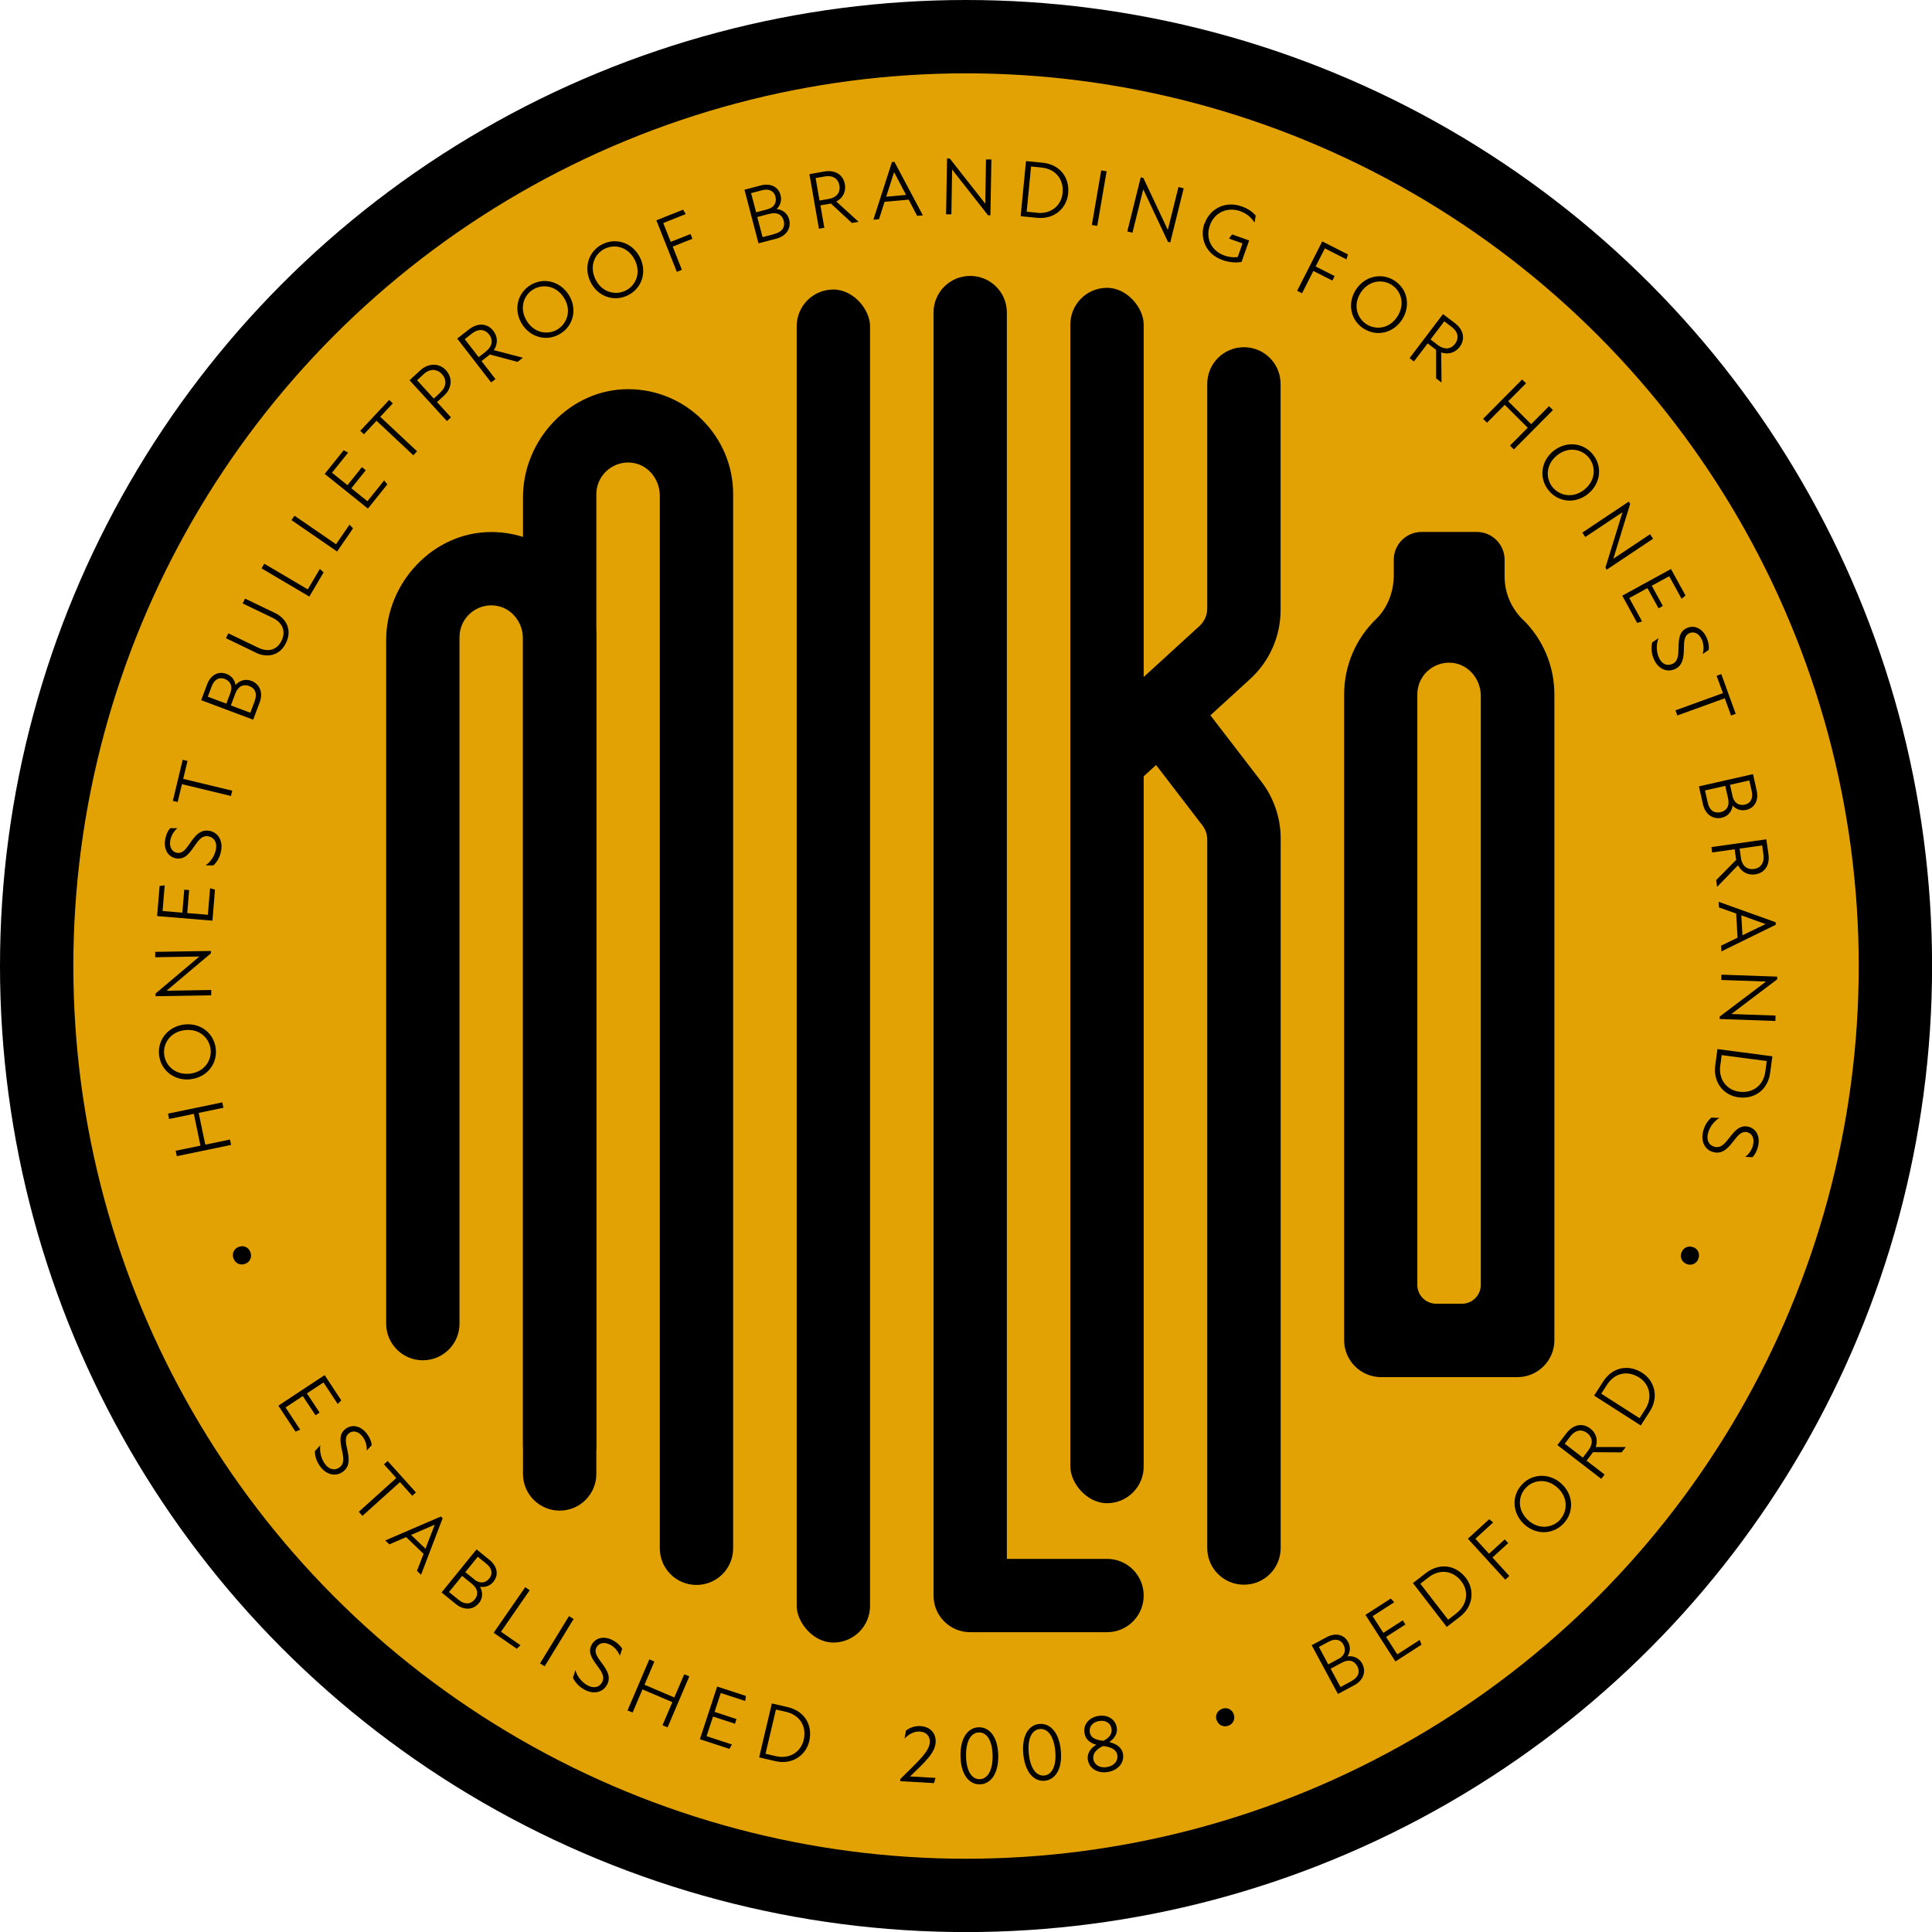
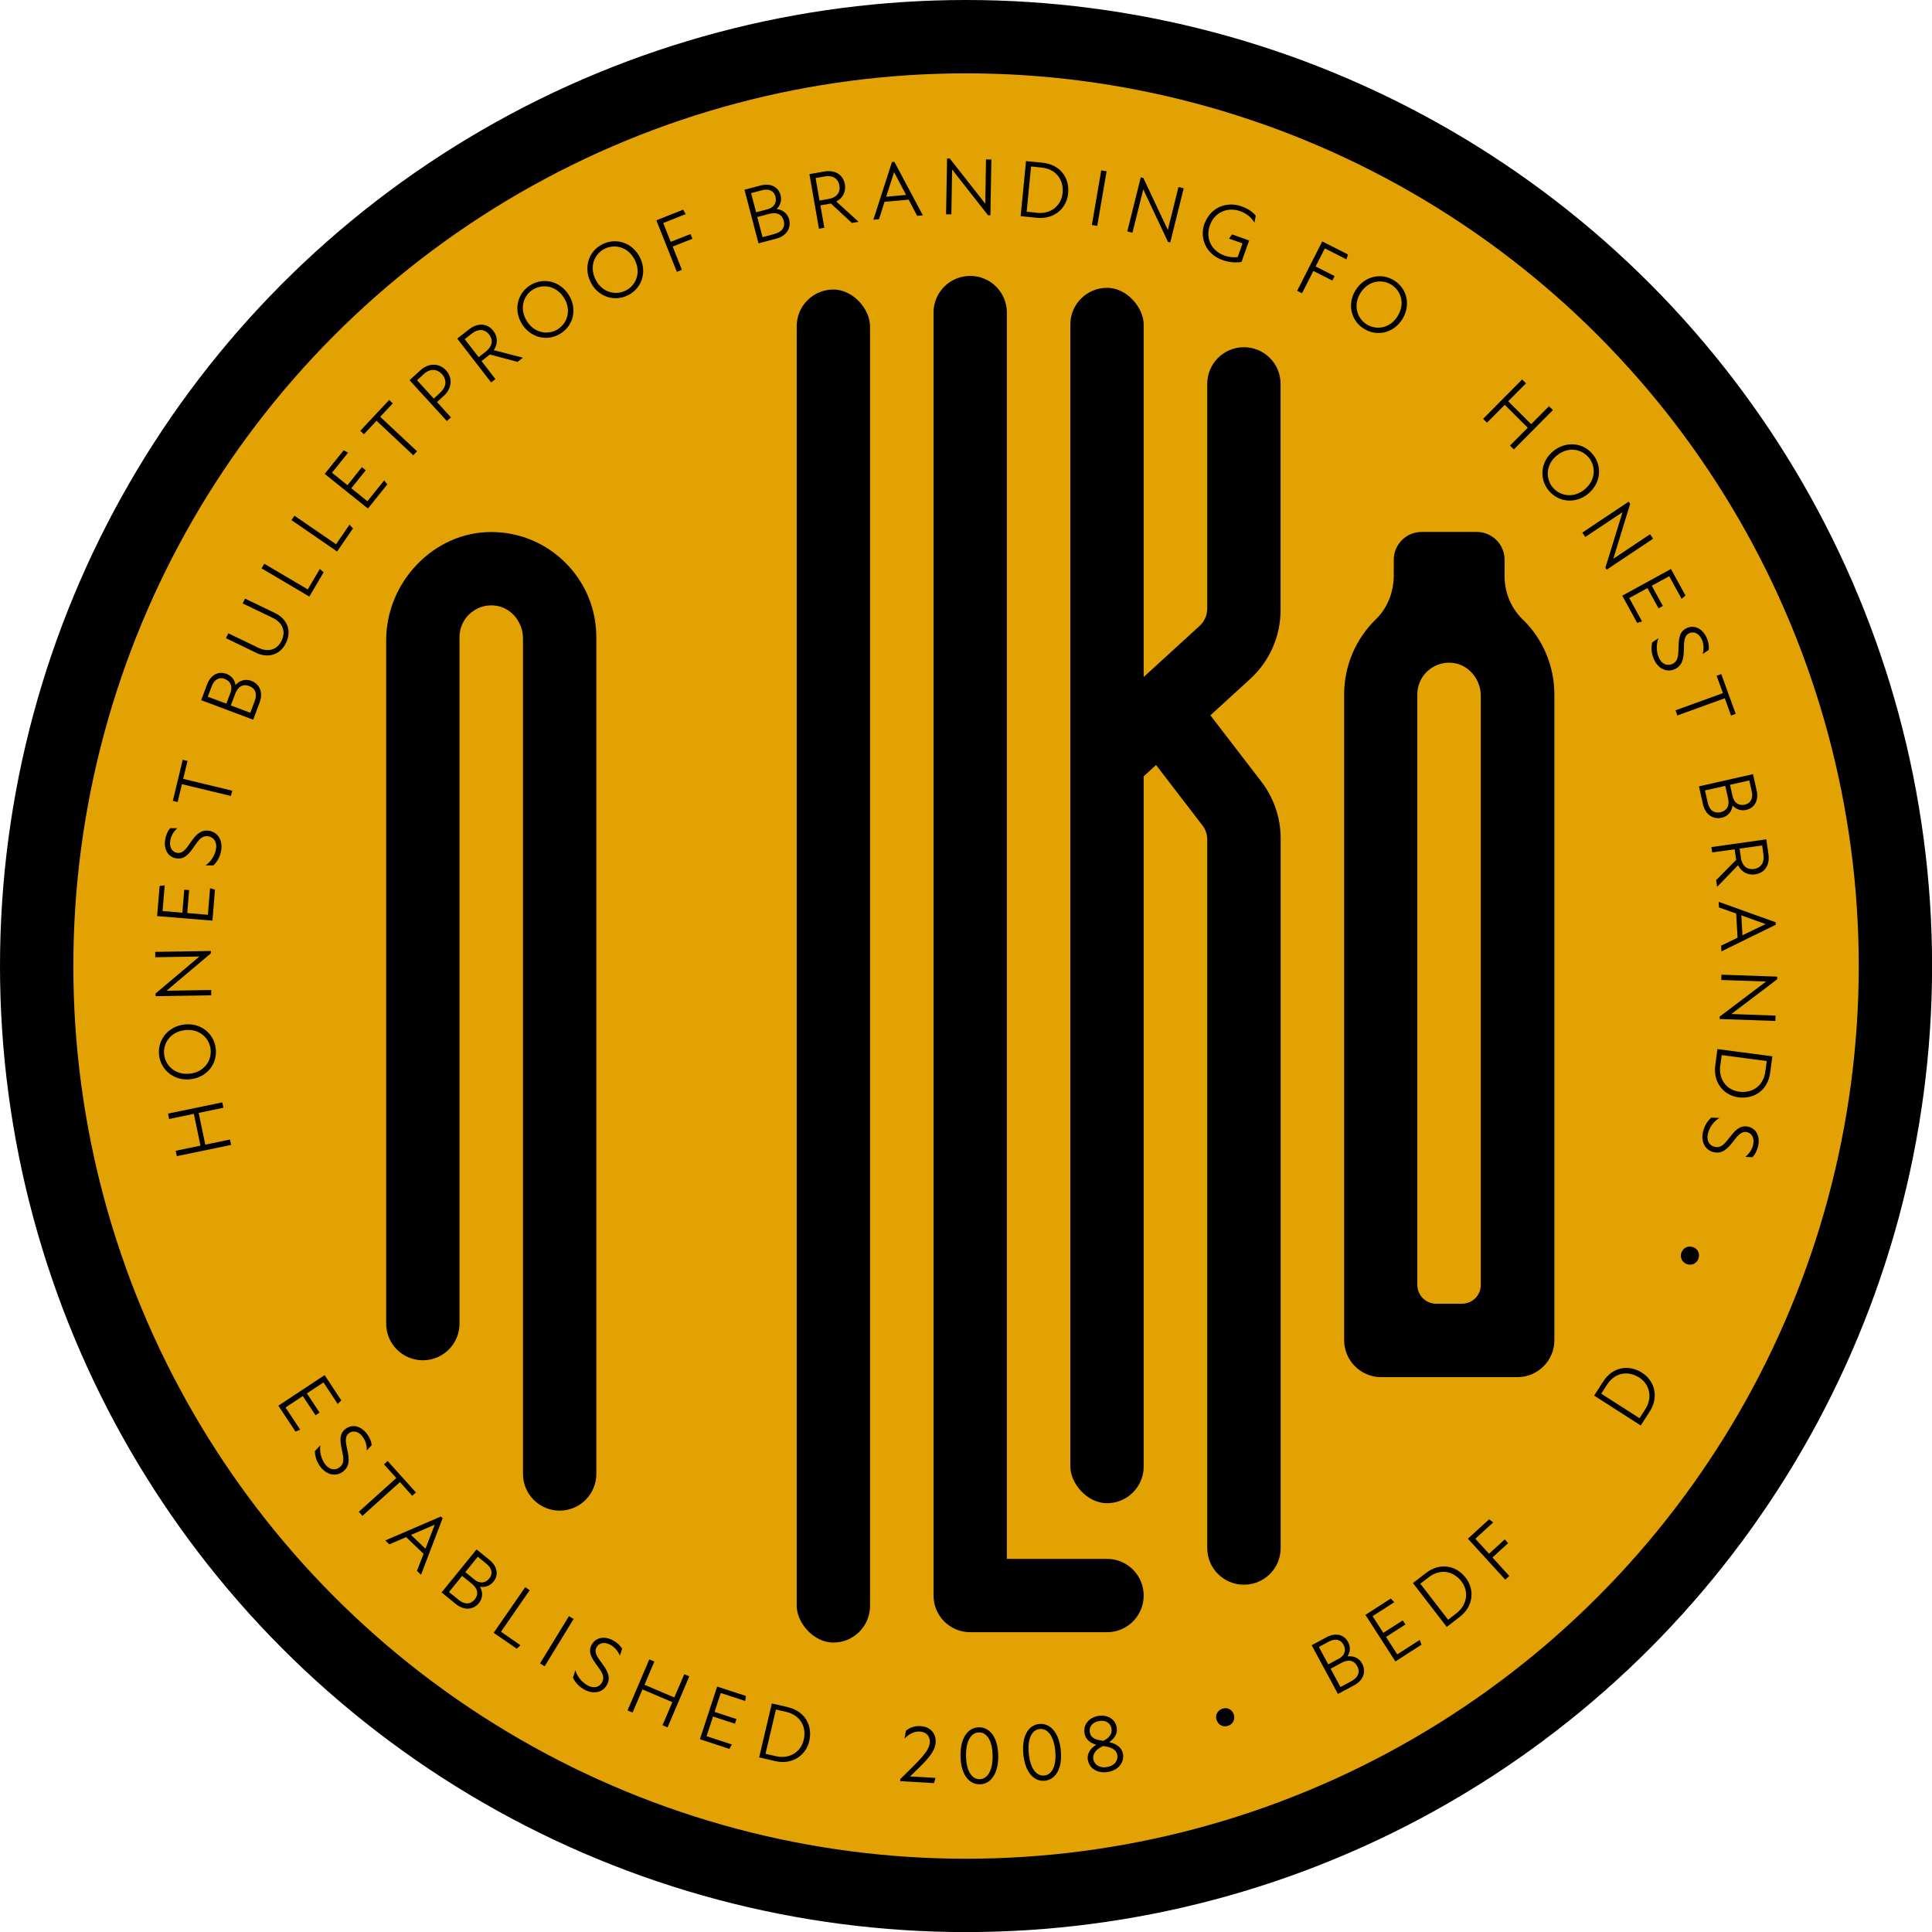
<svg xmlns="http://www.w3.org/2000/svg" id="Layer_2" viewBox="0 0 237.09 237.09">
  <defs>
    <style>.cls-1{fill:#e2a203;stroke:#000;stroke-miterlimit:10;stroke-width:9px;}.cls-2{stroke-width:0px;}</style>
  </defs>
  <g id="Layer_1-2">
    <circle class="cls-1" cx="118.55" cy="118.55" r="114.05" />
-     <path class="cls-2" d="m30.1,155.09c-.59.23-1.2-.03-1.44-.64-.23-.59.03-1.2.62-1.43.6-.24,1.21.03,1.44.62.24.61-.03,1.22-.62,1.45Z" />
    <path class="cls-2" d="m24.38,136.57l.81,3.9,3.03-.63.14.66-6.66,1.38-.14-.66,3.04-.63-.81-3.9-3.04.63-.13-.66,6.66-1.38.14.66-3.03.63Z" />
    <path class="cls-2" d="m23.36,132.45c-1.97.21-3.64-1.1-3.84-3-.2-1.91,1.17-3.52,3.14-3.73,1.97-.21,3.62,1.09,3.82,3,.2,1.9-1.15,3.52-3.12,3.72Zm2.49-3.66c-.14-1.36-1.33-2.57-3.12-2.38-1.81.19-2.73,1.61-2.59,2.97.14,1.35,1.33,2.57,3.14,2.38,1.79-.19,2.71-1.62,2.57-2.97Z" />
    <path class="cls-2" d="m20.46,121.56v.02s5.46-.09,5.46-.09v.65s-6.83.11-6.83.11v-.33s5.36-4.52,5.36-4.52v-.02l-5.4.09v-.66s6.83-.11,6.83-.11v.29s-5.42,4.57-5.42,4.57Z" />
    <path class="cls-2" d="m19.28,112.42l.31-3.7.62-.07-.26,3.15,2.43.2.23-2.82.6.05-.23,2.82,2.53.21.27-3.26.6.18-.31,3.8-6.78-.56Z" />
    <path class="cls-2" d="m26.16,106.2h-.94c.69-.46,1.17-1.28,1.29-2.03.13-.8-.23-1.42-.95-1.54-.76-.12-1.17.43-1.7,1.2-.63.91-1.19,1.67-2.22,1.51-1.01-.16-1.57-1.1-1.37-2.31.08-.5.3-1.05.62-1.4h.88c-.53.45-.8,1.04-.88,1.54-.14.87.28,1.4.85,1.49.75.12,1.19-.64,1.67-1.32.61-.88,1.22-1.55,2.24-1.39,1.13.18,1.68,1.22,1.5,2.36-.11.66-.36,1.32-.96,1.89Z" />
    <path class="cls-2" d="m22.33,96.22l-.53,2.2-.59-.14,1.21-5.04.59.14-.53,2.2,6.02,1.45-.16.65-6.02-1.45Z" />
    <path class="cls-2" d="m24.69,85.92l.72-1.92c.41-1.11,1.33-1.7,2.39-1.3.69.26,1.03.84,1.1,1.37.44-.51,1.16-.82,1.94-.52,1.06.4,1.46,1.47,1.03,2.63l-.8,2.14-6.37-2.39Zm3.59-.92c.28-.74.04-1.4-.71-1.69-.68-.26-1.29.1-1.59.91l-.48,1.28,2.28.85.51-1.36Zm2.98,1.02c.34-.91.05-1.56-.67-1.83-.74-.28-1.38.03-1.72.94l-.54,1.44,2.39.9.54-1.44Z" />
    <path class="cls-2" d="m31.4,80.09l-3.67-1.77.29-.6,3.66,1.76c1.22.59,2.32.3,2.88-.87.55-1.15.11-2.21-1.1-2.79l-3.68-1.77.29-.59,3.68,1.77c1.4.67,2.11,2.08,1.36,3.65-.77,1.59-2.31,1.89-3.71,1.22Z" />
    <path class="cls-2" d="m32.09,69.76l.34-.58,5.34,3.15,1.48-2.51.46.42-1.75,2.97-5.86-3.46Z" />
    <path class="cls-2" d="m35.76,63.84l.38-.55,5.1,3.5,1.65-2.4.43.45-1.95,2.84-5.6-3.85Z" />
    <path class="cls-2" d="m39.85,58.15l2.32-2.89.55.29-1.98,2.46,1.9,1.53,1.77-2.21.47.38-1.77,2.21,1.98,1.59,2.05-2.55.39.48-2.38,2.97-5.3-4.25Z" />
    <path class="cls-2" d="m46.2,51.64l-1.54,1.65-.45-.42,3.55-3.79.44.42-1.54,1.65,4.52,4.23-.46.49-4.51-4.23Z" />
    <path class="cls-2" d="m50.27,46.65l1.34-1.23c.97-.88,2.29-.89,3.12.02.86.95.72,2.24-.25,3.12l-.85.78,1.71,1.88-.5.45-4.59-5.02Zm3.77,1.5c.74-.67.83-1.53.19-2.24-.62-.68-1.5-.68-2.23,0l-.82.75,2.05,2.25.81-.74Z" />
    <path class="cls-2" d="m56.12,41.54l1.45-1.13c1.12-.86,2.27-.71,2.97.19.56.73.57,1.62.06,2.37l3.57.93-.66.51-3.4-.91s-.09.08-.14.12l-.88.69,1.71,2.21-.53.41-4.16-5.38Zm3.5,1.6c.77-.6.95-1.38.41-2.08-.56-.72-1.37-.71-2.08-.16l-.92.72,1.71,2.21.89-.69Z" />
    <path class="cls-2" d="m64.08,39.8c-1.07-1.67-.65-3.75.96-4.78,1.62-1.03,3.67-.53,4.74,1.14s.65,3.73-.97,4.76c-1.61,1.03-3.66.55-4.73-1.12Zm4.39.59c1.15-.74,1.7-2.34.73-3.86-.98-1.53-2.66-1.71-3.82-.98-1.15.73-1.69,2.34-.71,3.88.97,1.52,2.66,1.69,3.81.96Z" />
    <path class="cls-2" d="m72.48,34.62c-.89-1.77-.26-3.8,1.45-4.65,1.72-.86,3.71-.15,4.6,1.62.89,1.77.26,3.78-1.46,4.64-1.71.86-3.7.17-4.59-1.6Zm4.3,1.04c1.23-.61,1.93-2.15,1.12-3.76-.82-1.63-2.47-1.98-3.7-1.37-1.22.61-1.93,2.15-1.11,3.78.81,1.61,2.47,1.96,3.69,1.35Z" />
    <path class="cls-2" d="m80.54,27.04l3.29-1.31.32.54-2.76,1.1.92,2.31,2.43-.96.23.58-2.42.96,1.13,2.85-.62.25-2.51-6.32Z" />
    <path class="cls-2" d="m91.37,23.28l1.98-.52c1.14-.3,2.16.11,2.44,1.2.19.72-.1,1.33-.49,1.69.67.06,1.33.48,1.54,1.28.29,1.09-.37,2.04-1.55,2.35l-2.21.58-1.72-6.58Zm2.82,2.4c.76-.2,1.17-.77.97-1.56-.18-.71-.82-1-1.66-.77l-1.33.35.62,2.35,1.4-.37Zm.88,3.02c.94-.25,1.3-.86,1.11-1.6-.2-.76-.82-1.11-1.76-.86l-1.49.39.65,2.47,1.49-.39Z" />
    <path class="cls-2" d="m99.33,21.37l1.81-.32c1.39-.24,2.34.43,2.54,1.56.16.91-.25,1.7-1.05,2.12l2.73,2.49-.82.14-2.58-2.39c-.06.02-.12.03-.18.04l-1.1.19.48,2.75-.66.12-1.17-6.7Zm2.35,3.05c.96-.17,1.49-.78,1.33-1.66-.16-.9-.88-1.27-1.77-1.11l-1.15.2.48,2.76,1.1-.19Z" />
    <path class="cls-2" d="m109.46,19.89l.3-.03,3.49,6.57-.7.06-1.04-1.99-2.96.26-.68,2.14-.69.06,2.28-7.08Zm1.73,4.03l-1.47-2.8h0s-.97,3.02-.97,3.02l2.45-.22Z" />
    <path class="cls-2" d="m116.86,20.84h-.02l-.09,5.46h-.65s.12-6.85.12-6.85h.33s4.34,5.52,4.34,5.52h.02l.09-5.4h.66s-.12,6.85-.12,6.85h-.29s-4.38-5.58-4.38-5.58Z" />
    <path class="cls-2" d="m125.92,19.77l2.02.2c2.11.21,3.34,1.79,3.14,3.78-.17,1.78-1.68,3.19-3.81,2.98l-2.02-.2.66-6.76Zm1.35,6.35c1.68.17,2.98-.87,3.13-2.44.16-1.67-.86-2.95-2.59-3.12l-1.28-.13-.54,5.55,1.28.13Z" />
    <path class="cls-2" d="m135.14,20.91l.66.11-1.15,6.7-.66-.11,1.15-6.7Z" />
    <path class="cls-2" d="m140.31,23.27h-.02s-1.32,5.29-1.32,5.29l-.63-.16,1.65-6.64.32.08,2.99,6.35h.02s1.3-5.24,1.3-5.24l.64.16-1.65,6.64-.28-.07-3.02-6.42Z" />
    <path class="cls-2" d="m147.83,27.43c.65-1.84,2.56-2.81,4.54-2.1.8.28,1.35.68,1.73,1.13l-.15.86c-.41-.66-.98-1.13-1.77-1.41-1.44-.51-3.1.04-3.71,1.75-.56,1.58.18,3.13,1.79,3.7.51.18,1.07.26,1.63.19l.59-1.68-1.66-.59.38-.51,2.09.74-.93,2.63c-.69.13-1.52.07-2.35-.23-2.04-.72-2.83-2.71-2.2-4.49Z" />
    <path class="cls-2" d="m162.27,29.63l3.15,1.6-.19.6-2.65-1.35-1.13,2.22,2.33,1.18-.28.55-2.33-1.18-1.39,2.74-.6-.3,3.08-6.06Z" />
    <path class="cls-2" d="m166.36,35.6c1.05-1.68,3.1-2.2,4.72-1.19,1.63,1.01,2.06,3.08,1.01,4.76-1.05,1.68-3.08,2.19-4.71,1.18-1.62-1.01-2.07-3.07-1.02-4.75Zm1.36,4.21c1.16.72,2.84.52,3.79-1.01.96-1.54.4-3.14-.76-3.86-1.15-.72-2.84-.52-3.8,1.02-.95,1.53-.38,3.13.77,3.85Z" />
-     <path class="cls-2" d="m177.07,38.54l1.47,1.11c1.12.85,1.27,2.01.59,2.92-.56.73-1.42.97-2.27.68l.04,3.69-.66-.5v-3.52c-.06-.03-.11-.06-.15-.1l-.89-.68-1.69,2.22-.53-.41,4.11-5.42Zm-.63,3.8c.78.59,1.58.56,2.12-.15.55-.72.33-1.51-.39-2.05l-.93-.71-1.69,2.23.89.68Z" />
    <path class="cls-2" d="m187.48,52.49l-2.82-2.81-2.18,2.19-.48-.47,4.79-4.83.48.47-2.19,2.2,2.82,2.81,2.19-2.2.48.47-4.79,4.83-.48-.47,2.18-2.19Z" />
    <path class="cls-2" d="m190.6,55.37c1.53-1.26,3.65-1.1,4.86.38,1.22,1.48.97,3.58-.56,4.84-1.53,1.26-3.62,1.09-4.84-.39-1.22-1.47-.99-3.57.54-4.83Zm-.06,4.43c.87,1.06,2.53,1.4,3.92.26,1.41-1.16,1.38-2.85.51-3.91-.87-1.05-2.53-1.4-3.93-.24-1.39,1.14-1.36,2.85-.5,3.9Z" />
    <path class="cls-2" d="m199.09,62.89v-.02s-4.55,3.03-4.55,3.03l-.36-.54,5.69-3.8.18.27-2.06,6.71v.02s4.5-3,4.5-3l.37.55-5.69,3.8-.16-.24,2.09-6.78Z" />
    <path class="cls-2" d="m205.06,69.83l1.78,3.25-.48.4-1.52-2.77-2.14,1.17,1.36,2.48-.53.29-1.36-2.48-2.23,1.22,1.57,2.87-.6.18-1.83-3.34,5.97-3.27Z" />
    <path class="cls-2" d="m202.75,78.84l.78-.53c-.32.78-.26,1.72.05,2.41.33.74.97,1.06,1.64.76.7-.32.74-1,.76-1.93.03-1.11.07-2.05,1.03-2.48.93-.42,1.91.06,2.42,1.18.21.46.33,1.04.25,1.51l-.73.5c.19-.68.1-1.32-.11-1.78-.36-.8-1.01-1.01-1.53-.78-.69.31-.65,1.19-.67,2.02-.02,1.06-.17,1.96-1.1,2.39-1.05.47-2.07-.09-2.55-1.15-.28-.61-.42-1.3-.24-2.11Z" />
    <path class="cls-2" d="m211.43,85.05l-.77-2.12.57-.21,1.77,4.88-.57.21-.77-2.12-5.82,2.11-.23-.63,5.82-2.11Z" />
    <path class="cls-2" d="m215.12,94.99l.45,2c.26,1.15-.18,2.15-1.28,2.4-.72.16-1.32-.14-1.67-.54-.08.67-.52,1.32-1.33,1.5-1.1.25-2.03-.43-2.3-1.63l-.5-2.22,6.63-1.5Zm-5.55,3.52c.21.95.81,1.33,1.57,1.16.77-.17,1.14-.78.92-1.73l-.34-1.5-2.49.56.34,1.5Zm3.05-.79c.17.77.73,1.2,1.52,1.02.71-.16,1.02-.79.83-1.63l-.3-1.34-2.37.54.32,1.41Z" />
    <path class="cls-2" d="m216.76,103l.26,1.82c.2,1.4-.51,2.33-1.64,2.48-.91.13-1.69-.31-2.09-1.12l-2.57,2.65-.12-.82,2.47-2.5c-.02-.06-.03-.12-.04-.18l-.16-1.11-2.76.39-.09-.66,6.73-.95Zm-3.13,2.25c.14.97.73,1.51,1.61,1.39.9-.13,1.29-.84,1.17-1.73l-.16-1.16-2.77.39.16,1.11Z" />
    <path class="cls-2" d="m217.9,113.18l.02.3-6.67,3.27-.04-.7,2.02-.98-.17-2.96-2.11-.75-.04-.69,7,2.51Zm-4.08,1.6l2.85-1.38h0s-2.98-1.07-2.98-1.07l.14,2.46Z" />
    <path class="cls-2" d="m216.69,120.47v-.02s-5.46-.19-5.46-.19l.02-.65,6.84.24v.33s-5.6,4.24-5.6,4.24v.02l5.4.19-.02.66-6.84-.24v-.29s5.66-4.28,5.66-4.28Z" />
    <path class="cls-2" d="m217.5,129.63l-.27,2.01c-.28,2.1-1.91,3.28-3.89,3.02-1.78-.23-3.13-1.79-2.85-3.91l.27-2.01,6.75.89Zm-6.4,1.13c-.22,1.68.77,3.01,2.33,3.21,1.67.22,2.98-.76,3.21-2.48l.17-1.28-5.53-.73-.17,1.28Z" />
    <path class="cls-2" d="m210.05,137.15l.94.04c-.72.44-1.24,1.22-1.41,1.96-.17.79.14,1.43.86,1.59.75.17,1.2-.36,1.77-1.1.68-.87,1.28-1.6,2.31-1.38,1,.22,1.5,1.19,1.23,2.39-.11.5-.36,1.03-.7,1.36l-.88-.04c.56-.43.87-1,.97-1.5.19-.86-.2-1.42-.76-1.54-.74-.16-1.23.57-1.74,1.22-.66.84-1.31,1.47-2.31,1.25-1.12-.25-1.6-1.32-1.35-2.45.14-.65.44-1.3,1.07-1.83Z" />
    <path class="cls-2" d="m207.8,153.05c.59.23.85.84.61,1.45-.23.58-.84.85-1.43.62-.59-.24-.86-.84-.63-1.43.24-.6.85-.87,1.44-.63Z" />
    <path class="cls-2" d="m39.84,168.75l2.04,3.1-.44.44-1.74-2.64-2.04,1.34,1.56,2.36-.5.33-1.56-2.36-2.12,1.4,1.8,2.73-.58.23-2.1-3.18,5.68-3.75Z" />
    <path class="cls-2" d="m38.67,178.05l.64-.69c-.13.83.14,1.74.6,2.34.49.64,1.19.81,1.77.36.61-.47.49-1.15.29-2.06-.23-1.08-.4-2.01.43-2.65.81-.62,1.87-.38,2.62.59.31.4.56.93.59,1.41l-.6.65c.03-.7-.21-1.3-.52-1.71-.54-.7-1.21-.76-1.67-.41-.6.46-.35,1.31-.18,2.12.22,1.04.29,1.95-.53,2.58-.91.7-2.04.38-2.75-.53-.41-.53-.71-1.17-.72-2Z" />
    <path class="cls-2" d="m48.63,181.38l-1.51-1.68.45-.41,3.47,3.86-.45.41-1.51-1.68-4.6,4.14-.45-.5,4.6-4.14Z" />
    <path class="cls-2" d="m54.1,186.1l.22.21-2.65,6.94-.5-.48.81-2.09-2.14-2.05-2.06.89-.5-.48,6.83-2.94Zm-1.89,3.96l1.14-2.95h0s-2.91,1.25-2.91,1.25l1.78,1.7Z" />
    <path class="cls-2" d="m58.48,190.14l1.59,1.29c.92.74,1.19,1.8.48,2.68-.47.57-1.13.71-1.65.61.34.58.4,1.36-.12,2-.71.88-1.86.91-2.82.14l-1.77-1.44,4.29-5.28Zm-2.18,6.2c.75.61,1.46.54,1.95-.05.5-.61.41-1.32-.34-1.93l-1.2-.97-1.61,1.98,1.2.97Zm1.92-2.5c.61.5,1.32.49,1.83-.14.46-.57.32-1.25-.36-1.8l-1.06-.86-1.53,1.89,1.13.91Z" />
    <path class="cls-2" d="m64.45,194.77l.55.38-3.52,5.09,2.39,1.66-.45.43-2.84-1.96,3.87-5.59Z" />
    <path class="cls-2" d="m69.82,198.33l.57.35-3.55,5.8-.57-.35,3.55-5.8Z" />
    <path class="cls-2" d="m70.32,205.86l.29-.9c.23.81.84,1.52,1.52,1.88.72.38,1.42.24,1.76-.4.36-.68-.03-1.25-.58-2-.66-.89-1.2-1.67-.71-2.59.48-.9,1.55-1.13,2.63-.55.45.24.89.62,1.12,1.04l-.28.84c-.27-.65-.73-1.1-1.18-1.34-.78-.41-1.42-.19-1.69.32-.36.67.22,1.34.71,2.01.63.86,1.07,1.65.59,2.56-.54,1.02-1.7,1.19-2.72.65-.59-.31-1.13-.77-1.48-1.52Z" />
    <path class="cls-2" d="m82.5,208.88l-3.66-1.56-1.21,2.84-.62-.26,2.67-6.26.62.26-1.21,2.85,3.66,1.56,1.22-2.85.62.26-2.67,6.26-.62-.26,1.21-2.84Z" />
    <path class="cls-2" d="m88,206.97l3.53,1.15-.08.62-3-.98-.76,2.32,2.69.88-.19.57-2.69-.88-.79,2.41,3.11,1.02-.31.54-3.62-1.19,2.12-6.46Z" />
    <path class="cls-2" d="m94.71,209.04l1.98.46c2.06.49,3.07,2.22,2.62,4.17-.41,1.74-2.09,2.94-4.17,2.45l-1.98-.46,1.56-6.62Zm.49,6.47c1.64.39,3.07-.47,3.43-2,.38-1.64-.46-3.04-2.15-3.43l-1.26-.29-1.28,5.43,1.26.29Z" />
    <path class="cls-2" d="m113.29,215.44c.48-.57.78-1.1.82-1.63.04-.74-.44-1.28-1.24-1.32-.77-.04-1.42.39-1.87.87l.18-.99c.4-.3.97-.59,1.76-.55,1.26.07,1.94.93,1.88,1.99-.08,1.29-1.24,2.36-3.14,4.19l3.12.18-.18.64-4.15-.24.02-.27c.67-.66,2.09-2.02,2.81-2.87Z" />
    <path class="cls-2" d="m117.87,215.51c-.04-2.31.96-3.52,2.25-3.54,1.29-.02,2.34,1.15,2.38,3.46.04,2.3-.97,3.52-2.26,3.54-1.29.02-2.33-1.16-2.37-3.46Zm2.36,2.83c.94-.02,1.61-1.05,1.58-2.9-.03-1.87-.72-2.86-1.68-2.84-.96.02-1.61,1.03-1.58,2.9.03,1.85.72,2.86,1.68,2.84Z" />
    <path class="cls-2" d="m125.58,215.26c-.22-2.3.68-3.58,1.96-3.7,1.28-.12,2.42.96,2.64,3.26.22,2.29-.69,3.58-1.97,3.71-1.28.12-2.41-.97-2.63-3.26Zm2.57,2.63c.93-.09,1.52-1.17,1.35-3.01-.18-1.86-.94-2.79-1.9-2.7s-1.53,1.15-1.35,3.01c.18,1.84.94,2.79,1.9,2.7Z" />
    <path class="cls-2" d="m133.5,216.02c-.13-.76.25-1.44,1.04-1.91-.65-.18-1.3-.55-1.45-1.41-.19-1.06.55-1.92,1.66-2.12,1.12-.2,2.11.36,2.29,1.4.13.74-.25,1.36-.92,1.8.9.23,1.55.66,1.69,1.46.18,1.05-.57,1.99-1.83,2.21s-2.29-.41-2.47-1.44Zm1.87-2.38c.75-.35,1.15-.87,1.03-1.52-.12-.68-.73-1.06-1.53-.92-.81.14-1.25.71-1.13,1.39.14.78.86.92,1.62,1.04Zm.49,3.21c.88-.15,1.38-.78,1.25-1.48-.15-.87-1.17-1.03-1.75-1.1-.85.38-1.3.97-1.19,1.61.12.7.81,1.13,1.68.97Z" />
    <path class="cls-2" d="m149.3,211.1c-.21-.6.08-1.19.7-1.41.6-.21,1.19.08,1.4.68.21.6-.08,1.2-.67,1.41-.61.21-1.21-.08-1.42-.68Z" />
    <path class="cls-2" d="m160.98,201.89l1.8-.97c1.04-.56,2.12-.41,2.66.59.35.65.22,1.31-.08,1.76.66-.1,1.41.15,1.8.88.54,1,.13,2.07-.96,2.65l-2.01,1.08-3.23-5.99Zm3.31,1.67c.7-.38.96-1.03.57-1.74-.35-.64-1.03-.77-1.8-.36l-1.21.65,1.15,2.14,1.28-.69Zm1.57,2.73c.85-.46,1.07-1.14.7-1.82-.38-.7-1.06-.88-1.91-.42l-1.36.73,1.21,2.25,1.36-.73Z" />
    <path class="cls-2" d="m167.55,198.18l3.12-2.01.43.45-2.66,1.71,1.32,2.05,2.38-1.53.33.5-2.38,1.53,1.38,2.14,2.75-1.77.22.58-3.2,2.06-3.68-5.72Z" />
    <path class="cls-2" d="m173.39,194.27l1.61-1.24c1.68-1.29,3.66-.98,4.88.6,1.09,1.42.96,3.48-.73,4.78l-1.61,1.24-4.15-5.38Zm5.33,3.71c1.34-1.03,1.57-2.68.62-3.92-1.03-1.33-2.64-1.56-4.02-.5l-1.02.79,3.41,4.42,1.02-.79Z" />
    <path class="cls-2" d="m180.14,188.82l2.61-2.38.49.39-2.19,2,1.68,1.84,1.93-1.76.42.46-1.93,1.76,2.07,2.27-.5.45-4.58-5.02Z" />
-     <path class="cls-2" d="m187.04,187.05c-1.45-1.34-1.58-3.46-.28-4.86,1.3-1.41,3.42-1.44,4.87-.1s1.57,3.44.27,4.85c-1.3,1.4-3.4,1.46-4.86.11Zm4.39-.54c.93-1.01,1.05-2.69-.27-3.92-1.34-1.24-3.01-.99-3.94.02-.92,1-1.05,2.69.29,3.93,1.32,1.22,3,.97,3.93-.03Z" />
-     <path class="cls-2" d="m191.12,177.33l1.12-1.46c.86-1.12,2.02-1.26,2.92-.56.73.56.96,1.42.66,2.27h3.69s-.51.65-.51.65l-3.52-.02c-.03.05-.07.1-.1.15l-.68.89,2.21,1.7-.41.53-5.39-4.15Zm3.79.66c.6-.78.57-1.58-.13-2.12-.72-.56-1.5-.34-2.05.37l-.71.93,2.22,1.71.68-.89Z" />
    <path class="cls-2" d="m195.63,171.26l1.1-1.71c1.14-1.79,3.12-2.16,4.8-1.08,1.51.97,2.08,2.95.92,4.75l-1.1,1.71-5.73-3.67Zm6.27,1.69c.91-1.42.58-3.05-.74-3.9-1.42-.91-3.02-.58-3.96.89l-.7,1.09,4.7,3.01.7-1.09Z" />
-     <path class="cls-2" d="m89.97,60.65c0-3.56-1.45-6.78-3.78-9.11-2.33-2.34-5.57-3.79-9.14-3.78-7.08.01-12.87,6.19-12.87,13.27v116.3c0,2.49,2.01,4.5,4.5,4.5h0c2.49,0,4.5-2.01,4.5-4.5V60.65c0-1.07.44-2.05,1.14-2.75.87-.87,2.18-1.34,3.55-1.06,1.84.38,3.1,2.11,3.1,3.99v129.17c0,2.49,2.01,4.5,4.5,4.5h0c2.49,0,4.5-2.01,4.5-4.5V60.65Z" />
    <rect class="cls-2" x="97.77" y="35.53" width="9" height="166.04" rx="4.5" ry="4.5" />
    <path class="cls-2" d="m186.95,76.11l-.18-.18c-1.36-1.38-2.13-3.24-2.13-5.19v-2.05c0-1.88-1.53-3.41-3.41-3.41h-6.78c-1.88,0-3.41,1.53-3.41,3.41v1.89c0,2.01-.73,3.99-2.17,5.39-2.42,2.34-3.92,5.63-3.92,9.26v79.23c0,2.5,2.03,4.54,4.54,4.54h16.72c2.5,0,4.54-2.03,4.54-4.54v-79.23c0-3.56-1.44-6.78-3.78-9.12Zm-7.53,83.88h-3.18c-1.27,0-2.31-1.03-2.31-2.31v-72.46c0-1.08.43-2.05,1.14-2.76.77-.75,1.83-1.21,3.01-1.13,2.08.13,3.64,1.98,3.64,4.06v72.29c0,1.27-1.03,2.31-2.31,2.31Z" />
    <path class="cls-2" d="m135.85,200.3h-16.79c-2.49,0-4.5-2.01-4.5-4.5V38.36c0-2.49,2.01-4.5,4.5-4.5h0c2.49,0,4.5,2.01,4.5,4.5v152.94h12.29c2.49,0,4.5,2.01,4.5,4.5h0c0,2.49-2.01,4.5-4.5,4.5Z" />
    <rect class="cls-2" x="131.35" y="35.32" width="9" height="149.15" rx="4.5" ry="4.5" />
    <path class="cls-2" d="m138.76,96.72l-6.07-6.64,14.52-13.27c.6-.55.94-1.32.94-2.14v-27.56c0-2.49,2.01-4.5,4.5-4.5h0c2.49,0,4.5,2.01,4.5,4.5v27.76c0,3.21-1.35,6.27-3.72,8.44l-14.67,13.41Z" />
    <path class="cls-2" d="m152.65,194.47h0c-2.49,0-4.5-2.01-4.5-4.5v-86.93c0-.64-.21-1.26-.6-1.76l-6.64-8.65,7.14-5.48,6.74,8.77c1.53,2,2.37,4.44,2.37,6.96v87.09c0,2.49-2.01,4.5-4.5,4.5Z" />
    <path class="cls-2" d="m73.18,78.18c0-3.56-1.45-6.78-3.78-9.11-2.33-2.34-5.57-3.79-9.14-3.78-7.08.01-12.87,6.19-12.87,13.27v83.87c0,2.49,2.01,4.5,4.5,4.5h0c2.49,0,4.5-2.01,4.5-4.5v-84.25c0-1.07.44-2.05,1.14-2.75.87-.87,2.18-1.34,3.55-1.06,1.84.38,3.1,2.11,3.1,3.99v102.52c0,2.49,2.02,4.5,4.5,4.5h0c2.49,0,4.5-2.02,4.5-4.5v-102.7h0Z" />
  </g>
</svg>